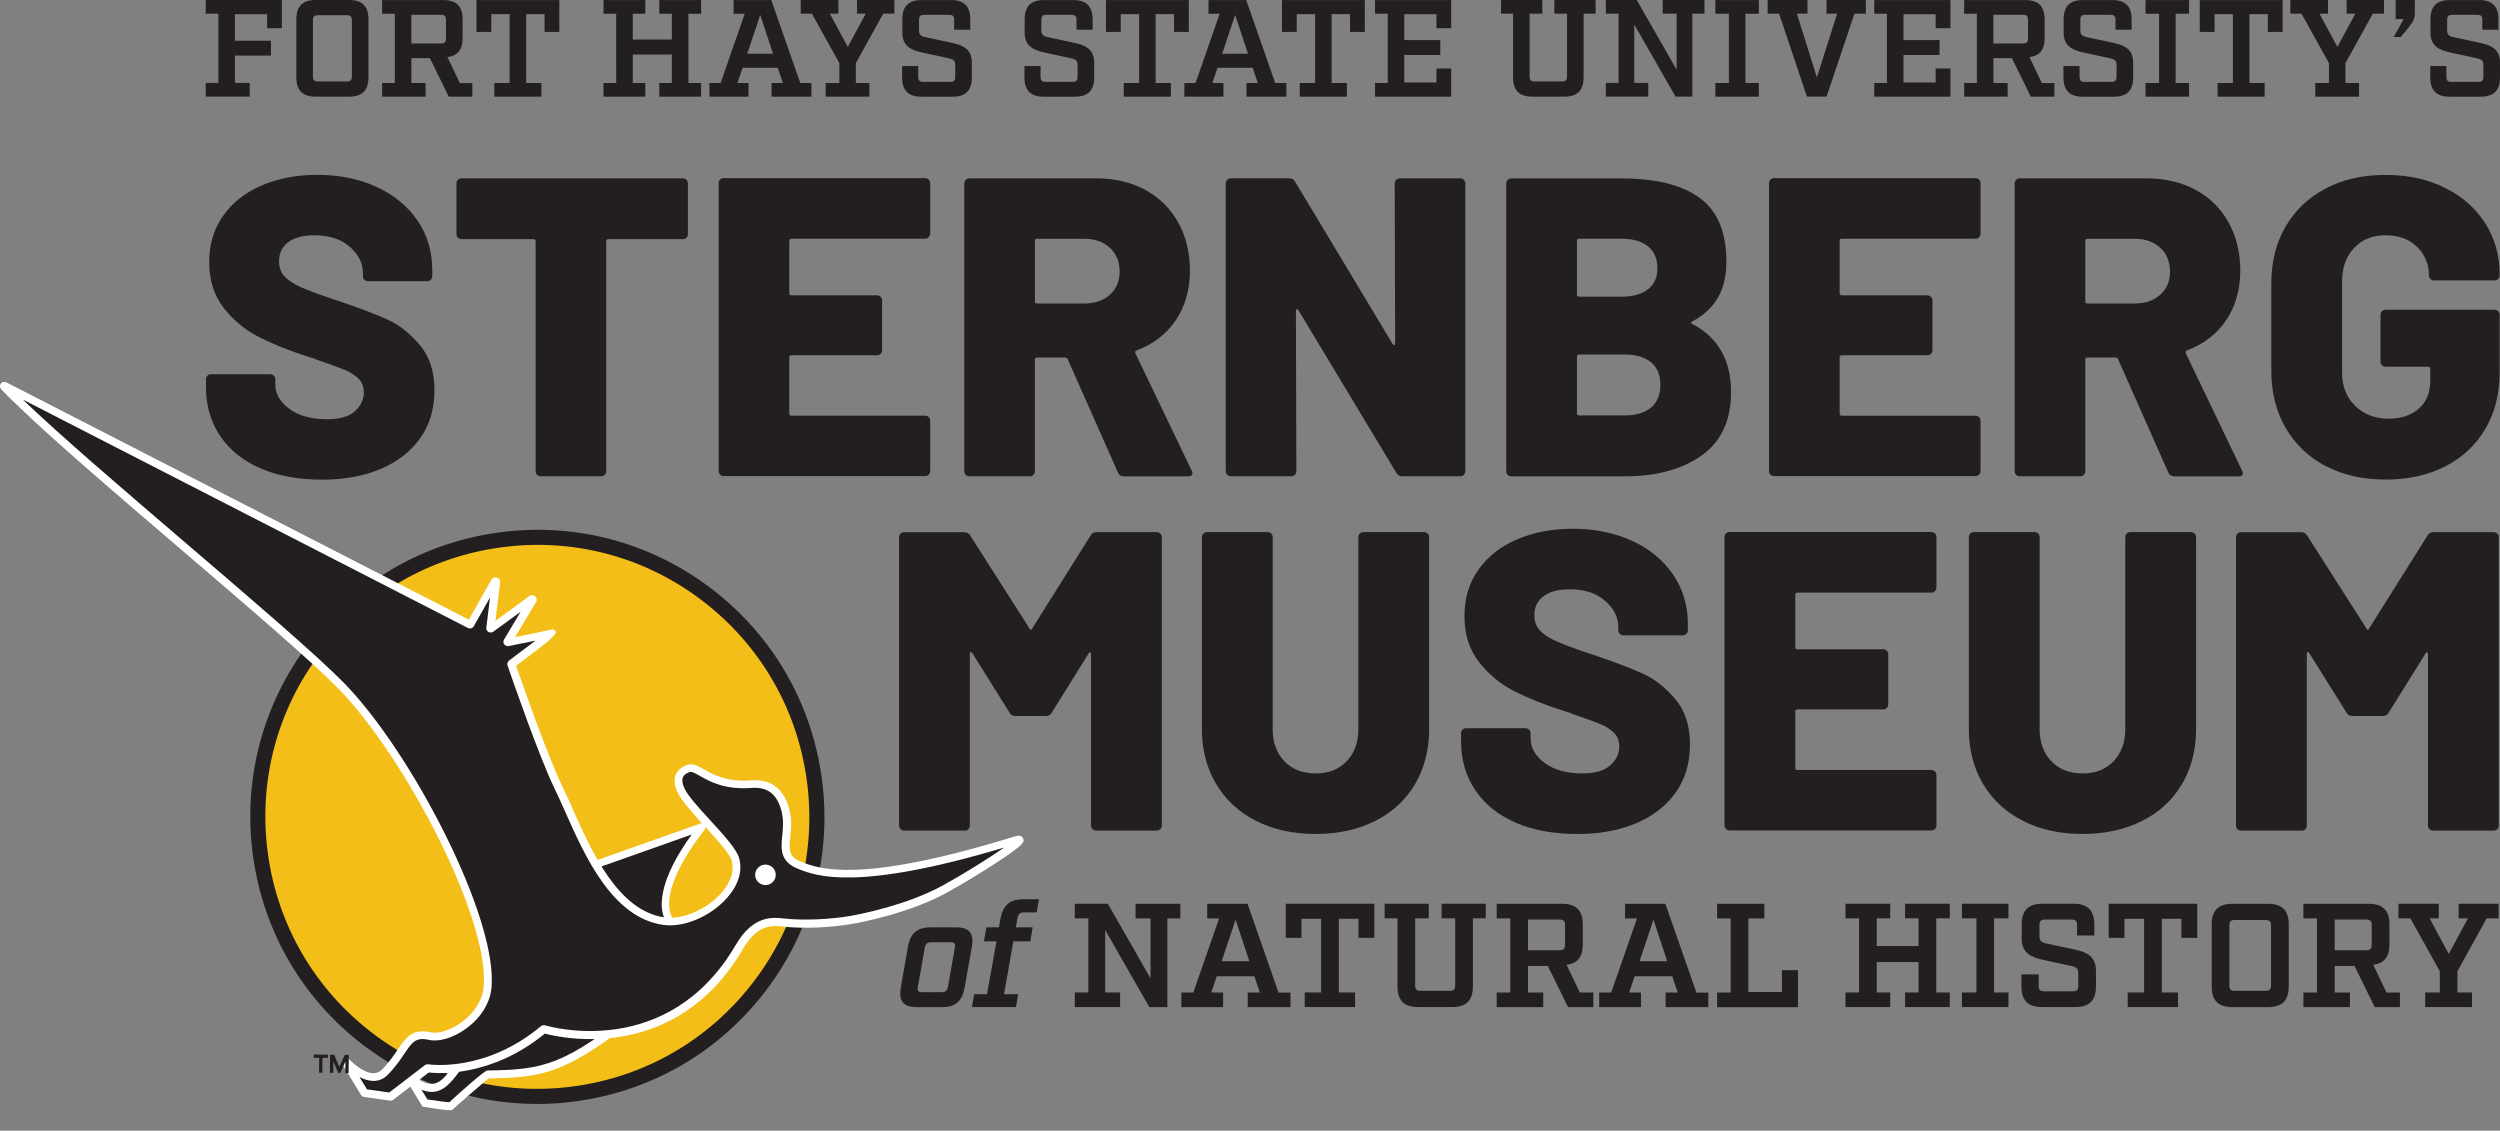
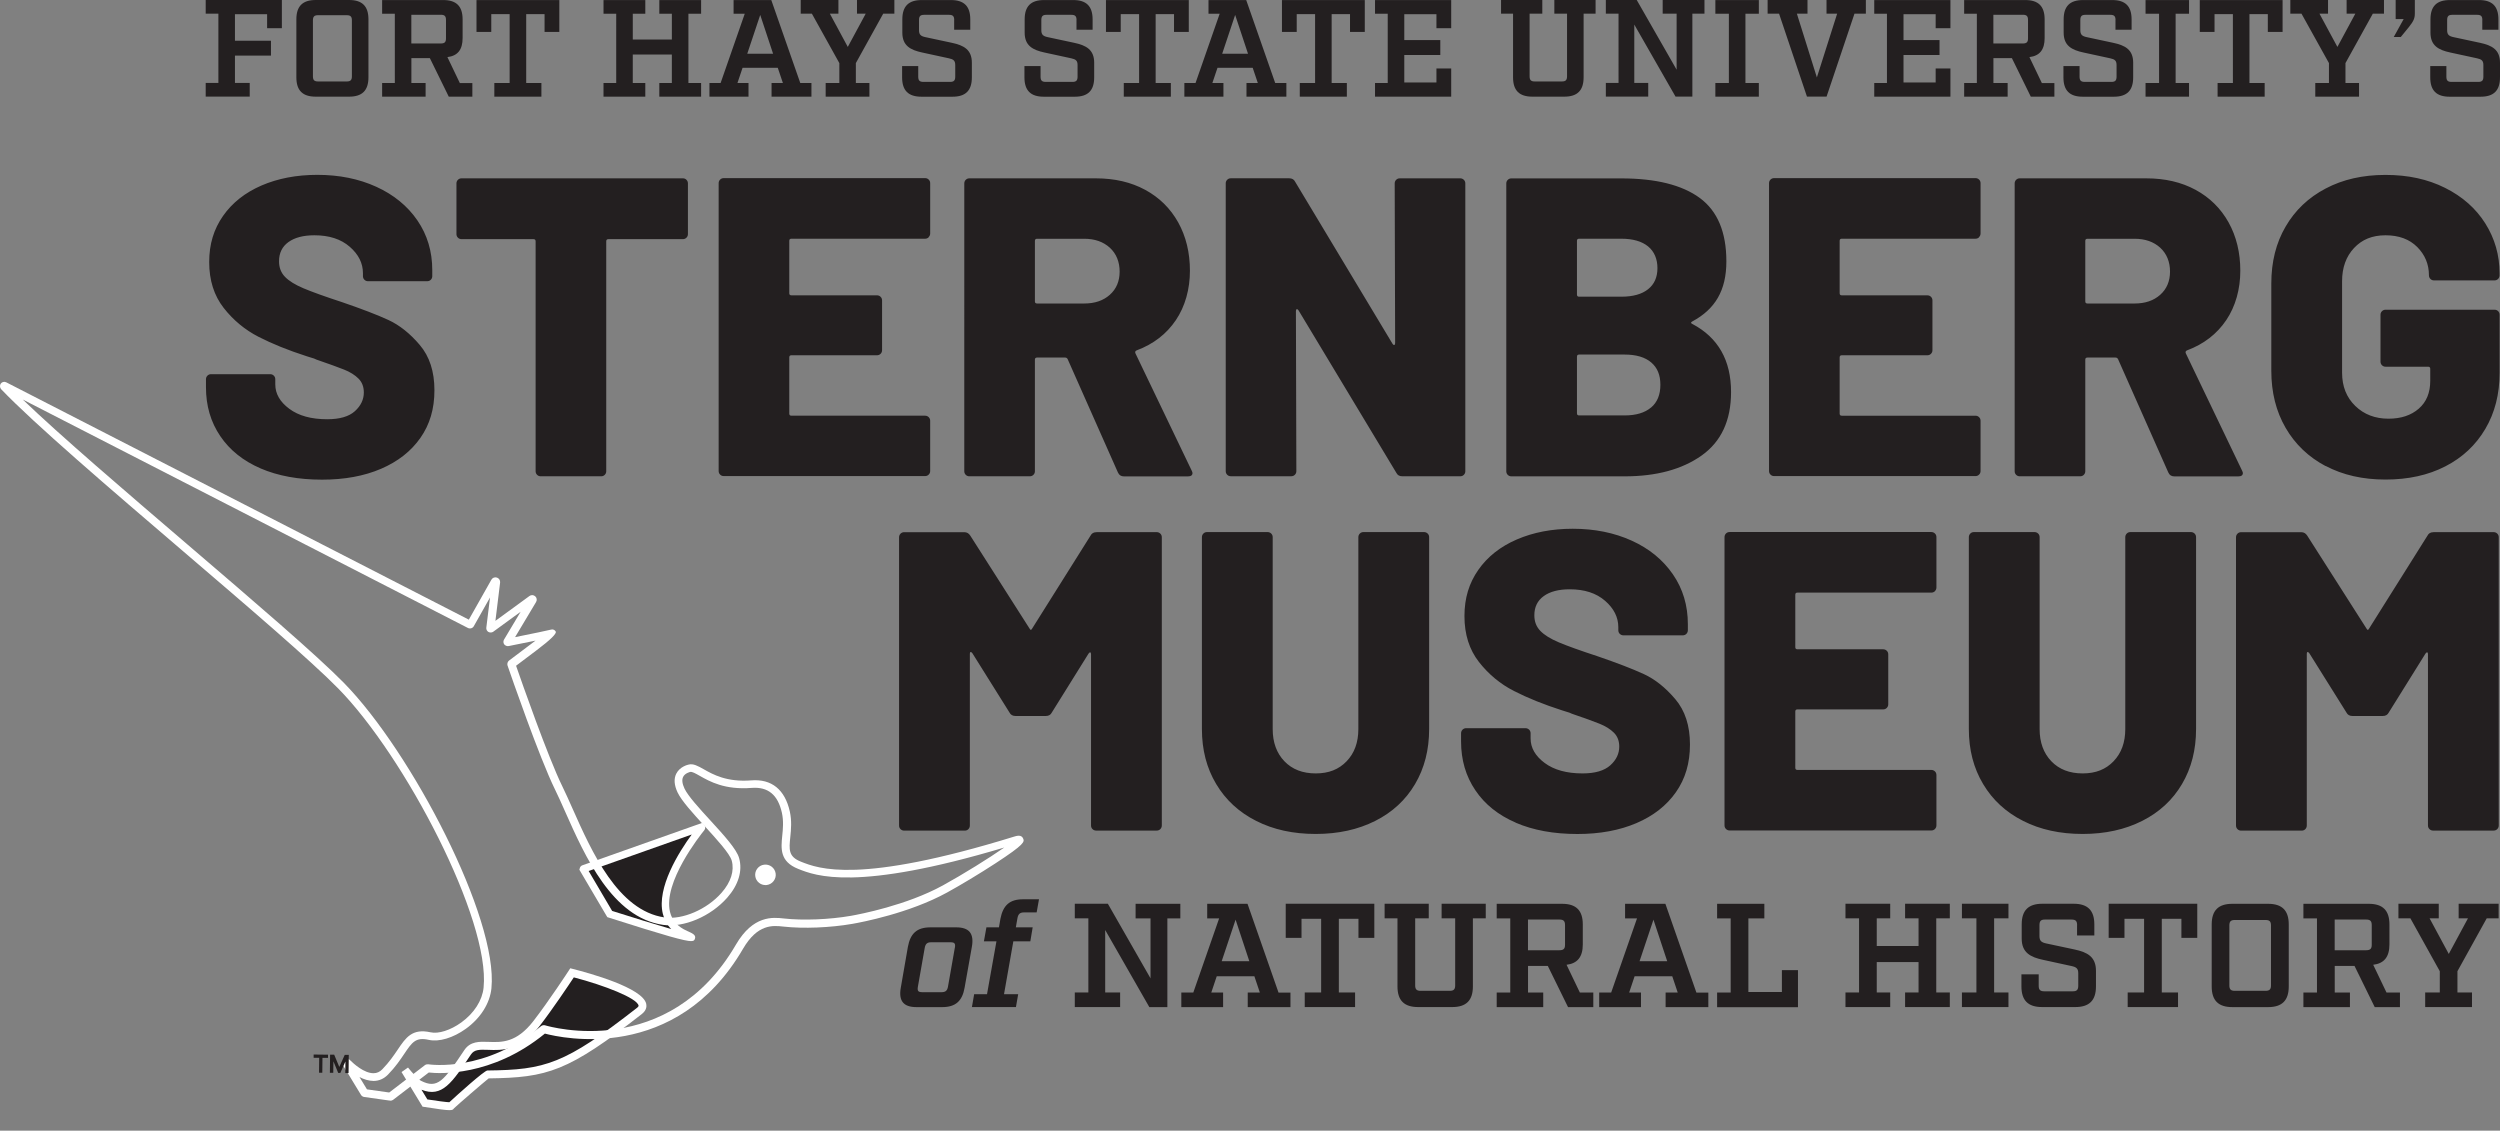
<svg xmlns="http://www.w3.org/2000/svg" viewBox="9.36 15.95 458.81 207.5">
  <rect x="9.36" y="15.95" width="458.81" height="207.5" fill="#808080" stroke="none" />
-   <circle cx="107.98" cy="165.87" r="51.13" fill="#f4be18" transform="rotate(-82.23 107.987 165.87)" />
-   <path fill="#231f20" d="M107.87 218.55c-11.45 0-22.53-3.72-31.8-10.77-11.19-8.52-18.4-20.89-20.29-34.84s1.77-27.78 10.29-38.98c8.52-11.19 20.89-18.4 34.84-20.29 13.94-1.89 27.78 1.77 38.98 10.29 11.19 8.52 18.4 20.89 20.29 34.84s-1.77 27.78-10.29 38.98c-8.52 11.19-20.89 18.4-34.84 20.29-2.4.33-4.8.49-7.18.49Zm-6.59-102.14c-13.21 1.79-24.93 8.62-33.01 19.22s-11.54 23.72-9.75 36.93c1.79 13.21 8.62 24.93 19.22 33.01 10.61 8.08 23.72 11.54 36.93 9.75 13.21-1.79 24.93-8.62 33.01-19.22s11.54-23.72 9.75-36.93c-1.79-13.21-8.62-24.93-19.22-33.01-10.61-8.08-23.73-11.54-36.93-9.75" />
  <path fill="#231f20" fill-rule="evenodd" d="M126.72 201.47c-13.71 10.69-17.3 11.53-27.9 11.66-.12 0-6.63 5.62-6.73 5.81s-4.73-.55-4.73-.55l-3.69-6.07s1.74 2.18 2.62 2.63c3.72 1.88 5.21-.35 8.87-5.86 2.18-3.28 7.06 1.91 12.65-5.29 2.82-3.64 6.54-9.31 6.54-9.31s16.1 4.08 12.36 6.99Z" />
  <path fill="#fff" d="M91.85 219.69c-.68 0-1.98-.17-4.61-.59l-.33-.05-3.86-6.35 1.19-.83c.68.85 1.87 2.17 2.38 2.43 3.02 1.53 4.14.1 7.94-5.61 1.1-1.66 2.8-1.59 4.45-1.53 2.4.09 5.12.2 8.23-3.81 2.77-3.57 6.47-9.21 6.5-9.27l.28-.43.5.13c3 .76 12.82 3.46 13.44 6.41.1.48.04 1.19-.81 1.86-13.56 10.57-17.26 11.67-28.11 11.81-.97.77-5.79 4.93-6.38 5.51-.12.2-.25.32-.82.32Zm-4.05-1.97c1.64.26 3.46.5 4.02.52 1.41-1.3 6.42-5.83 6.99-5.83 10.62-.12 14.16-1.13 27.46-11.5.31-.25.29-.37.28-.42-.29-1.37-6.29-3.71-11.88-5.17-.93 1.4-3.93 5.89-6.28 8.93-3.57 4.6-6.96 4.47-9.44 4.37-1.66-.06-2.56-.06-3.18.88-3.45 5.18-5.28 7.94-9.06 6.44l1.09 1.79Z" />
  <path fill="#231f20" fill-rule="evenodd" d="m116.48 175.39 21.53-7.62c.07-.03.14.05.09.11-1.47 1.82-12.13 15.46-2.89 19.55 5.65 2.5-13.28-3.53-13.93-3.73-.02 0-.02-.01-.03-.03l-4.81-8.17s0-.09.04-.11Z" />
  <path fill="#fff" d="M136.22 188.67c-1.14 0-4.49-.92-15.15-4.32l-.25-.08-.16-.26-4.97-8.44.1-.37c.08-.21.24-.38.46-.45l22.01-7.79.39.45c.19.28.18.64-.03.9-.78.96-7.6 9.57-6.3 14.99.38 1.59 1.42 2.74 3.16 3.51.97.43 1.68.74 1.41 1.44-.09.23-.16.41-.67.41Zm-14.51-5.54c3.85 1.23 7.97 2.49 10.83 3.32-.76-.78-1.28-1.73-1.54-2.82-1.15-4.8 2.98-11.34 5.31-14.53l-18.92 6.7 4.32 7.34Z" />
-   <path fill="#231f20" fill-rule="evenodd" d="m10.16 86.73 85.44 43.84s.08 0 .1-.03l4.44-7.88c.07-.13.27-.06.25.08l-1.05 8.51c0 .07.07.11.12.07l7.46-5.44c.1-.07.22.04.16.15l-4.6 7.7c-.03.06.01.13.08.11 1.1-.22 7.42-1.48 8.11-1.69.1-.03-6.85 5.19-7.45 5.64-.03.02-.04.05-.02.08.35 1.01 5.79 16.79 8.67 22.64 3.73 7.6 8.69 22.94 19.31 24.48 5.97.86 14.78-5.46 13.15-11.33-.77-2.77-8.51-9.54-9.98-12.64-1.63-3.45 1.49-4.08 1.49-4.08 1.74-.5 4.07 3.48 11.43 2.9 2.52-.2 5.31.64 6.31 5.15 1 4.51-1.93 7.98 2.48 9.73 3.27 1.3 10.66 4.36 39.64-4.6 3.66-1.13-7.14 5.78-12.92 8.95-6.24 3.42-14.1 5.13-17.14 5.66-4.23.74-9.07.87-12.46.49-1.91-.21-5.16-.63-8.11 4.44-12.69 21.79-34.89 15.43-35.87 15.14-.02 0-.05 0-.06.02-10.41 8.69-20.72 7.25-21.29 7.17-.02 0-.03 0-.05.02l-6.76 5.18s-.04.02-.06.01l-4.68-.66s-.04-.02-.05-.04l-3.3-5.44c-.05-.08.05-.16.12-.09 1.24 1.23 4.63 4.13 7 1.69 3.96-4.07 3.85-7.55 8.15-6.58 3.44.77 10.06-3.27 10.62-8.84 1.29-12.8-14.66-43.01-26.85-55.44-10.65-10.86-50.54-43.06-61.91-54.97-.06-.06.02-.15.1-.11Z" />
  <path fill="#fff" d="M80.95 217.93h-.1l-4.67-.66c-.22-.03-.46-.19-.57-.38l-3.3-5.43c-.21-.35-.13-.8.19-1.04.29-.23.79-.2 1.06.06.74.73 2.63 2.43 4.33 2.43h.02c.62 0 1.15-.24 1.62-.73 1.26-1.3 2.09-2.52 2.82-3.6 1.48-2.2 2.65-3.93 6.02-3.18 1.45.33 3.67-.38 5.63-1.79 2.37-1.71 3.87-4.05 4.11-6.41 1.25-12.46-14.45-42.42-26.64-54.86-5.01-5.11-16.45-14.91-28.56-25.27-13.44-11.5-27.33-23.4-33.35-29.7-.24-.26-.27-.74-.06-1.02.24-.32.66-.42 1.02-.23l84.88 43.55 4.14-7.33c.2-.36.62-.52 1.02-.39.39.13.63.51.58.92l-.86 7.02 6.25-4.56c.33-.24.76-.21 1.06.06.3.27.36.7.15 1.05l-3.85 6.44c3.18-.64 6.18-1.26 6.6-1.38.34-.11.7.05.86.36q.29.56-3.54 3.45c-1.47 1.11-3.02 2.27-3.74 2.82.95 2.75 5.85 16.76 8.48 22.11.6 1.21 1.22 2.63 1.89 4.12 3.51 7.9 8.33 18.72 16.87 19.96 3.29.47 7.78-1.46 10.46-4.51 1.73-1.96 2.39-4.06 1.88-5.91-.36-1.31-2.82-3.99-4.99-6.36-2.17-2.37-4.21-4.61-4.95-6.16-.63-1.34-.71-2.5-.24-3.44.67-1.33 2.18-1.65 2.24-1.66.86-.25 1.72.24 2.81.85 1.68.95 4.21 2.39 8.71 2.04 3.73-.3 6.18 1.68 7.08 5.71.38 1.74.23 3.29.09 4.66-.24 2.34-.37 3.63 1.95 4.55 3.22 1.28 10.6 4.21 39.16-4.61.39-.12 1.3-.4 1.61.34.26.6.42 1-5.11 4.6-2.85 1.86-6.33 3.95-8.86 5.34-6.89 3.78-15.67 5.45-17.36 5.74-4.05.71-9.02.91-12.67.5-1.91-.21-4.72-.52-7.4 4.08-12.26 21.06-33.3 16.38-36.36 15.56-9.76 7.99-19.49 7.35-21.31 7.14l-6.55 5.02c-.13.1-.33.16-.51.16Zm-4.26-2.06 4.1.58 6.55-5.02c.15-.12.4-.18.59-.16.43.07 10.54 1.5 20.72-7 .19-.16.51-.22.74-.15.91.27 22.63 6.49 35.03-14.81 3.16-5.42 6.8-5.02 8.76-4.8 3.57.4 8.39.2 12.32-.48 1.65-.29 10.22-1.92 16.91-5.59 3.71-2.04 8.53-5.04 11.26-6.95-27.21 8.14-34.62 5.2-37.83 3.92-3.4-1.35-3.15-3.75-2.92-6.07.13-1.26.27-2.7-.06-4.21-.73-3.32-2.55-4.81-5.55-4.58-4.94.39-7.71-1.18-9.54-2.22-.76-.43-1.41-.8-1.75-.71-.06.02-.95.22-1.29.91-.26.53-.17 1.25.26 2.16.64 1.35 2.71 3.62 4.71 5.8 2.5 2.73 4.86 5.31 5.31 6.96.65 2.34-.13 4.91-2.19 7.25-3.03 3.44-7.97 5.54-11.76 4.99-9.34-1.35-14.34-12.59-17.99-20.8-.66-1.48-1.28-2.89-1.87-4.08-2.85-5.8-8.11-21.01-8.7-22.73-.1-.3.02-.71.28-.9 1.97-1.48 3.62-2.72 4.86-3.66-1.86.38-3.99.81-4.94 1-.28.06-.64-.09-.81-.32-.18-.26-.19-.6-.03-.87l3.05-5.11-5.03 3.67c-.23.17-.63.19-.88.04-.27-.16-.43-.47-.39-.79l.68-5.54-2.98 5.28c-.22.38-.68.51-1.07.32L13.53 89.27c6.89 6.63 18.77 16.79 30.31 26.67 12.14 10.39 23.6 20.2 28.66 25.36 12.39 12.64 28.33 43.23 27.05 56.02-.28 2.77-1.99 5.49-4.7 7.44-2.32 1.67-4.93 2.45-6.8 2.03-2.4-.54-3.06.43-4.5 2.57-.72 1.07-1.62 2.41-2.98 3.8-.75.77-1.64 1.16-2.65 1.17-.91-.02-1.78-.29-2.59-.72l1.37 2.25Zm119.59-45.14Zm-92.54-32.42Zm.14-.68Zm-7.95-7.71Zm10.54-4.27Z" />
  <path fill="#fff" d="M149.83 178.38c-.41 0-.81-.13-1.14-.39-.4-.3-.66-.75-.72-1.24-.07-.5.06-.99.37-1.39.3-.4.75-.66 1.25-.72 1.02-.14 1.98.58 2.12 1.61.07.5-.06.99-.37 1.39-.3.4-.75.66-1.25.73-.09.01-.17.02-.26.02Z" />
  <path fill="#231f20" d="M61.09 21.12h-2.71v-2.56h-5.9v4.86h6.61v2.74h-6.61v5.01h2.71v2.51h-8.08v-2.51h2.33V18.46h-2.33v-2.51h13.98v5.17ZM67.3 33.69c-2.41 0-3.55-1.14-3.55-3.55V19.5c0-2.41 1.14-3.55 3.55-3.55h6.13c2.41 0 3.55 1.14 3.55 3.55v10.64c0 2.41-1.14 3.55-3.55 3.55H67.3Zm-.51-3.73c0 .68.25.94.94.94H73c.68 0 .94-.25.94-.94V19.68c0-.68-.25-.94-.94-.94h-5.27c-.68 0-.94.25-.94.94v10.28ZM96.05 33.69h-4.33l-3.47-7.07h-3.39v4.56h2.61v2.51h-7.98v-2.51h2.33V18.47h-2.33v-2.51h11.22c2.41 0 3.55 1.14 3.55 3.55v3.42c0 2.15-.91 3.27-2.79 3.5l2.28 4.76h2.3v2.51Zm-5.8-9.76c.71 0 .96-.25.96-.94v-3.37c0-.71-.25-.96-.96-.96h-5.4v5.27h5.4ZM112.01 21.81h-2.71v-3.27h-3.37v12.64h2.79v2.51h-8.64v-2.51h2.81V18.54h-3.37v3.27h-2.71v-5.85h15.2v5.85ZM135.7 31.18h2.33v2.51h-7.67v-2.51h2.3v-5.22h-7.17v5.22h2.3v2.51h-7.67v-2.51h2.33V18.47h-2.33v-2.51h7.67v2.51h-2.3v4.74h7.17v-4.74h-2.3v-2.51h7.67v2.51h-2.33v12.71ZM158.28 33.69h-7.32v-2.51h2.08l-.94-2.79h-6.46l-.94 2.79h2.03v2.51h-7.17v-2.51h2.05l4.43-12.71h-2.05v-2.51h6.92l5.32 15.22h2.05v2.51Zm-9.4-15-2.38 7.12h4.74l-2.36-7.12ZM166.44 31.18h2.48v2.51h-8.03v-2.51h2.51v-3.65l-5.04-9.07h-2.05v-2.51h6.92v2.51h-1.57l3.29 6.1 3.29-6.1h-1.6v-2.51h6.86v2.51h-2.05l-5.02 9.07v3.65ZM184.48 19.63c0-.71-.25-.96-.96-.96h-4.56c-.68 0-.94.25-.94.96v1.87c0 .81.33 1.09 1.19 1.27l4.86 1.04c2.15.46 3.65 1.24 3.65 3.65v2.69c0 2.41-1.14 3.55-3.55 3.55h-5.7c-2.41 0-3.55-1.14-3.55-3.55v-2.08h2.96v1.95c0 .71.25.96.96.96h4.89c.68 0 .94-.25.94-.96v-2.13c0-.81-.33-1.06-1.17-1.24l-4.89-1.06c-2.15-.46-3.65-1.24-3.65-3.65v-2.43c0-2.41 1.14-3.55 3.55-3.55h5.37c2.41 0 3.55 1.14 3.55 3.55v1.9h-2.96v-1.77ZM206.93 19.63c0-.71-.25-.96-.96-.96h-4.56c-.68 0-.94.25-.94.96v1.87c0 .81.33 1.09 1.19 1.27l4.86 1.04c2.15.46 3.65 1.24 3.65 3.65v2.69c0 2.41-1.14 3.55-3.55 3.55h-5.7c-2.41 0-3.55-1.14-3.55-3.55v-2.08h2.96v1.95c0 .71.25.96.96.96h4.89c.68 0 .94-.25.94-.96v-2.13c0-.81-.33-1.06-1.17-1.24l-4.89-1.06c-2.15-.46-3.65-1.24-3.65-3.65v-2.43c0-2.41 1.14-3.55 3.55-3.55h5.37c2.41 0 3.55 1.14 3.55 3.55v1.9h-2.96v-1.77ZM227.53 21.81h-2.71v-3.27h-3.37v12.64h2.79v2.51h-8.64v-2.51h2.81V18.54h-3.37v3.27h-2.71v-5.85h15.2v5.85ZM245.44 33.69h-7.32v-2.51h2.08l-.94-2.79h-6.46l-.94 2.79h2.03v2.51h-7.17v-2.51h2.05l4.43-12.71h-2.05v-2.51h6.92l5.32 15.22h2.05v2.51Zm-9.4-15-2.38 7.12h4.74l-2.36-7.12ZM259.83 21.81h-2.71v-3.27h-3.37v12.64h2.79v2.51h-8.64v-2.51h2.81V18.54h-3.37v3.27h-2.71v-5.85h15.2v5.85ZM275.69 21.12h-2.71v-2.56h-5.9v4.74h6.61v2.74h-6.61v5.04h5.9v-2.56h2.71v5.17h-13.98v-2.51h2.33V18.47h-2.33v-2.51h13.98v5.17ZM299.99 18.46v11.68c0 2.41-1.14 3.55-3.55 3.55h-5.85c-2.41 0-3.55-1.14-3.55-3.55V18.46h-2.2v-2.51h7.57v2.51h-2.33v11.5c0 .68.25.94.94.94h4.99c.68 0 .94-.25.94-.94v-11.5h-2.33v-2.51h7.57v2.51h-2.2ZM319.95 18.46v15.22h-3.09l-7.57-13.22v10.71h2.56v2.51h-7.78v-2.51h2.33V18.46h-2.33v-2.51h5.67l7.32 12.79V18.46h-2.56v-2.51h7.67v2.51h-2.23ZM329.69 31.18h2.46v2.51h-7.98v-2.51h2.48V18.47h-2.48v-2.51h7.98v2.51h-2.46v12.71ZM349.7 18.46l-5.12 15.22h-3.6l-5.12-15.22h-2.1v-2.51h7.32v2.51h-1.95l3.67 11.7 3.72-11.7h-1.95v-2.51h7.22v2.51h-2.1ZM367.31 21.12h-2.71v-2.56h-5.9v4.74h6.61v2.74h-6.61v5.04h5.9v-2.56h2.71v5.17h-13.98v-2.51h2.33V18.47h-2.33v-2.51h13.98v5.17ZM386.39 33.69h-4.33l-3.47-7.07h-3.39v4.56h2.61v2.51h-7.98v-2.51h2.33V18.47h-2.33v-2.51h11.22c2.41 0 3.55 1.14 3.55 3.55v3.42c0 2.15-.91 3.27-2.79 3.5l2.28 4.76h2.3v2.51Zm-5.8-9.76c.71 0 .96-.25.96-.94v-3.37c0-.71-.25-.96-.96-.96h-5.4v5.27h5.4ZM397.61 19.63c0-.71-.25-.96-.96-.96h-4.56c-.68 0-.94.25-.94.96v1.87c0 .81.33 1.09 1.19 1.27l4.86 1.04c2.15.46 3.65 1.24 3.65 3.65v2.69c0 2.41-1.14 3.55-3.55 3.55h-5.7c-2.41 0-3.55-1.14-3.55-3.55v-2.08h2.96v1.95c0 .71.25.96.96.96h4.89c.68 0 .94-.25.94-.96v-2.13c0-.81-.33-1.06-1.17-1.24l-4.89-1.06c-2.15-.46-3.65-1.24-3.65-3.65v-2.43c0-2.41 1.14-3.55 3.55-3.55h5.37c2.41 0 3.55 1.14 3.55 3.55v1.9h-2.96v-1.77ZM408.64 31.18h2.46v2.51h-7.98v-2.51h2.48V18.47h-2.48v-2.51h7.98v2.51h-2.46v12.71ZM428.27 21.81h-2.71v-3.27h-3.37v12.64h2.79v2.51h-8.64v-2.51h2.81V18.54h-3.37v3.27h-2.71v-5.85h15.2v5.85ZM439.82 31.18h2.48v2.51h-8.03v-2.51h2.51v-3.65l-5.04-9.07h-2.05v-2.51h6.92v2.51h-1.57l3.29 6.1 3.29-6.1h-1.6v-2.51h6.86v2.51h-2.05l-5.02 9.07v3.65ZM452.54 18.41c0 .94-.25 1.44-1.11 2.53l-1.47 1.8h-1.29l1.82-3.29h-1.47v-3.5h3.52v2.46ZM464.93 19.63c0-.71-.25-.96-.96-.96h-4.56c-.68 0-.94.25-.94.96v1.87c0 .81.33 1.09 1.19 1.27l4.86 1.04c2.15.46 3.65 1.24 3.65 3.65v2.69c0 2.41-1.14 3.55-3.55 3.55h-5.7c-2.41 0-3.55-1.14-3.55-3.55v-2.08h2.96v1.95c0 .71.25.96.96.96h4.89c.68 0 .94-.25.94-.96v-2.13c0-.81-.33-1.06-1.17-1.24l-4.89-1.06c-2.15-.46-3.65-1.24-3.65-3.65v-2.43c0-2.41 1.14-3.55 3.55-3.55h5.37c2.41 0 3.55 1.14 3.55 3.55v1.9h-2.96v-1.77ZM57.2 101.92c-3.2-1.38-5.68-3.36-7.42-5.94-1.75-2.58-2.62-5.56-2.62-8.95v-1.48c0-.26.09-.48.27-.66s.4-.27.66-.27h10.86c.26 0 .48.09.66.27.18.18.27.4.27.66v.94c0 1.72.86 3.22 2.58 4.49 1.72 1.28 4.04 1.91 6.95 1.91 2.29 0 3.98-.49 5.08-1.48 1.09-.99 1.64-2.14 1.64-3.44 0-1.04-.33-1.89-.98-2.54-.65-.65-1.52-1.2-2.62-1.64-1.09-.44-2.79-1.05-5.08-1.84-.31-.16-.62-.27-.94-.35-.31-.08-.6-.17-.86-.27-3.39-1.09-6.33-2.28-8.83-3.56-2.5-1.28-4.64-3.05-6.41-5.31-1.77-2.27-2.66-5.07-2.66-8.4s.85-6.06 2.54-8.48c1.69-2.42 4.05-4.28 7.07-5.59 3.02-1.3 6.43-1.95 10.24-1.95 4.01 0 7.62.73 10.82 2.19s5.72 3.52 7.54 6.17c1.82 2.66 2.73 5.7 2.73 9.14v1.09c0 .26-.09.48-.27.66s-.4.27-.66.27H76.9c-.26 0-.48-.09-.66-.27-.18-.18-.27-.4-.27-.66v-.55c0-1.82-.81-3.44-2.42-4.84-1.62-1.41-3.78-2.11-6.49-2.11-2.03 0-3.62.42-4.77 1.25-1.15.83-1.72 2.01-1.72 3.52 0 1.15.36 2.1 1.09 2.85.73.76 1.86 1.46 3.4 2.11 1.54.65 3.89 1.5 7.07 2.54 3.65 1.25 6.49 2.34 8.52 3.28 2.03.94 3.95 2.46 5.74 4.57 1.8 2.11 2.7 4.88 2.7 8.32s-.86 6.3-2.58 8.75c-1.72 2.45-4.13 4.34-7.23 5.67-3.1 1.33-6.71 1.99-10.82 1.99-4.32 0-8.09-.69-11.29-2.07ZM135.34 48.95c.18.18.27.4.27.66v9.3c0 .26-.09.48-.27.66s-.4.27-.66.27h-13.67c-.26 0-.39.13-.39.39v42.2c0 .26-.09.48-.27.66-.18.18-.4.27-.66.27h-11.1c-.26 0-.48-.09-.66-.27-.18-.18-.27-.4-.27-.66v-42.2c0-.26-.13-.39-.39-.39H94.06c-.26 0-.48-.09-.66-.27-.18-.18-.27-.4-.27-.66v-9.3c0-.26.09-.48.27-.66.18-.18.4-.27.66-.27h40.63c.26 0 .48.09.66.27ZM179.8 59.49c-.18.18-.4.27-.66.27H154.6c-.26 0-.39.13-.39.39v9.61c0 .26.13.39.39.39h15.71c.26 0 .48.09.66.27.18.18.27.4.27.66v9.14c0 .26-.09.48-.27.66-.18.18-.4.27-.66.27H154.6c-.26 0-.39.13-.39.39v10.31c0 .26.13.39.39.39h24.54c.26 0 .48.09.66.27.18.18.27.4.27.66v9.22c0 .26-.09.48-.27.66-.18.18-.4.27-.66.27h-36.96c-.26 0-.48-.09-.66-.27-.18-.18-.27-.4-.27-.66V49.57c0-.26.09-.48.27-.66.18-.18.4-.27.66-.27h36.96c.26 0 .48.09.66.27.18.18.27.4.27.66v9.22c0 .26-.09.48-.27.66ZM214.53 102.67l-9.22-20.79c-.1-.21-.26-.31-.47-.31h-5.16c-.26 0-.39.13-.39.39v20.47c0 .26-.09.48-.27.66s-.4.27-.66.27h-11.1c-.26 0-.48-.09-.66-.27-.18-.18-.27-.4-.27-.66V49.61c0-.26.09-.48.27-.66.18-.18.4-.27.66-.27h23.21c3.44 0 6.46.7 9.06 2.11 2.6 1.41 4.62 3.4 6.06 5.98 1.43 2.58 2.15 5.54 2.15 8.87s-.86 6.51-2.58 9.06c-1.72 2.55-4.12 4.4-7.19 5.55-.26.1-.34.29-.23.55l10.31 21.49c.1.21.16.36.16.47 0 .42-.29.62-.86.62h-11.72c-.52 0-.89-.23-1.09-.7Zm-15.24-42.51v11.1c0 .26.13.39.39.39h8.67c1.93 0 3.49-.53 4.69-1.6 1.2-1.07 1.8-2.49 1.8-4.26s-.6-3.28-1.8-4.38c-1.2-1.09-2.76-1.64-4.69-1.64h-8.67c-.26 0-.39.13-.39.39ZM265.59 48.95c.18-.18.4-.27.66-.27h11.1c.26 0 .48.09.66.27.18.18.27.4.27.66v52.82c0 .26-.09.48-.27.66-.18.18-.4.27-.66.27h-10.63c-.52 0-.89-.21-1.09-.62l-17.97-29.85c-.1-.16-.21-.22-.31-.2-.1.03-.16.14-.16.35l.08 29.38c0 .26-.09.48-.27.66s-.4.27-.66.27h-11.1c-.26 0-.48-.09-.66-.27-.18-.18-.27-.4-.27-.66V49.6c0-.26.09-.48.27-.66.18-.18.4-.27.66-.27h10.71c.52 0 .89.21 1.09.62l17.89 29.77c.1.16.21.22.31.2.1-.03.16-.14.16-.35l-.08-29.3c0-.26.09-.48.27-.66ZM319.94 75.4c4.74 2.5 7.11 6.67 7.11 12.5 0 5.21-1.8 9.09-5.39 11.64-3.59 2.55-8.31 3.83-14.14 3.83h-20.79c-.26 0-.48-.09-.66-.27-.18-.18-.27-.4-.27-.66V49.62c0-.26.09-.48.27-.66.18-.18.4-.27.66-.27h20.16c6.35 0 11.16 1.2 14.42 3.59 3.26 2.4 4.88 6.28 4.88 11.64s-2.08 8.78-6.25 11.02c-.31.16-.31.31 0 .47Zm-21.17-15.24v9.85c0 .26.13.39.39.39h7.74c2.14 0 3.78-.46 4.92-1.37 1.15-.91 1.72-2.2 1.72-3.87s-.57-3.05-1.72-3.99c-1.15-.94-2.79-1.41-4.92-1.41h-7.74c-.26 0-.39.13-.39.39Zm13.59 30.59c1.15-.96 1.72-2.36 1.72-4.18s-.56-3.14-1.68-4.1c-1.12-.96-2.75-1.45-4.88-1.45h-8.36c-.26 0-.39.13-.39.39V91.8c0 .26.13.39.39.39h8.36c2.08 0 3.7-.48 4.84-1.45ZM372.57 59.49c-.18.18-.4.27-.66.27h-24.54c-.26 0-.39.13-.39.39v9.61c0 .26.13.39.39.39h15.71c.26 0 .48.09.66.27.18.18.27.4.27.66v9.14c0 .26-.09.48-.27.66-.18.18-.4.27-.66.27h-15.71c-.26 0-.39.13-.39.39v10.31c0 .26.13.39.39.39h24.54c.26 0 .48.09.66.27.18.18.27.4.27.66v9.22c0 .26-.09.48-.27.66-.18.18-.4.27-.66.27h-36.96c-.26 0-.48-.09-.66-.27-.18-.18-.27-.4-.27-.66V49.57c0-.26.09-.48.27-.66.18-.18.4-.27.66-.27h36.96c.26 0 .48.09.66.27.18.18.27.4.27.66v9.22c0 .26-.09.48-.27.66ZM407.3 102.67l-9.22-20.79c-.1-.21-.26-.31-.47-.31h-5.16c-.26 0-.39.13-.39.39v20.47c0 .26-.09.48-.27.66s-.4.27-.66.27h-11.1c-.26 0-.48-.09-.66-.27-.18-.18-.27-.4-.27-.66V49.61c0-.26.09-.48.27-.66.18-.18.4-.27.66-.27h23.21c3.44 0 6.46.7 9.06 2.11 2.6 1.41 4.62 3.4 6.06 5.98 1.43 2.58 2.15 5.54 2.15 8.87s-.86 6.51-2.58 9.06c-1.72 2.55-4.12 4.4-7.19 5.55-.26.1-.34.29-.23.55l10.31 21.49c.1.21.16.36.16.47 0 .42-.29.62-.86.62H408.4c-.52 0-.89-.23-1.09-.7Zm-15.24-42.51v11.1c0 .26.13.39.39.39h8.67c1.93 0 3.49-.53 4.69-1.6 1.2-1.07 1.8-2.49 1.8-4.26s-.6-3.28-1.8-4.38c-1.2-1.09-2.76-1.64-4.69-1.64h-8.67c-.26 0-.39.13-.39.39ZM436.17 101.49c-3.15-1.67-5.6-4.01-7.35-7.03-1.75-3.02-2.62-6.51-2.62-10.47V67.97c0-3.96.87-7.44 2.62-10.43 1.74-3 4.19-5.33 7.35-6.99 3.15-1.67 6.81-2.5 10.98-2.5s7.76.79 10.94 2.38c3.18 1.59 5.64 3.76 7.38 6.52 1.74 2.76 2.62 5.81 2.62 9.14v.39c0 .26-.09.48-.27.66s-.4.27-.66.27h-11.1c-.26 0-.48-.09-.66-.27-.18-.18-.27-.4-.27-.66 0-2.03-.72-3.76-2.15-5.2-1.43-1.43-3.37-2.15-5.82-2.15s-4.32.78-5.78 2.34c-1.46 1.56-2.19 3.59-2.19 6.09v16.8c0 2.5.81 4.53 2.42 6.09 1.61 1.56 3.65 2.34 6.1 2.34 2.29 0 4.14-.61 5.55-1.84 1.41-1.22 2.11-2.93 2.11-5.12v-2.19c0-.26-.13-.39-.39-.39h-7.81c-.26 0-.48-.09-.66-.27-.18-.18-.27-.4-.27-.66v-8.6c0-.26.09-.48.27-.66.18-.18.4-.27.66-.27h20c.26 0 .48.09.66.27.18.18.27.4.27.66v10.63c0 3.91-.87 7.34-2.62 10.31-1.75 2.97-4.19 5.26-7.35 6.88-3.15 1.62-6.81 2.42-10.98 2.42s-7.83-.83-10.98-2.5ZM210.61 113.61h11.03c.26 0 .48.09.67.27.18.18.27.4.27.67v52.89c0 .26-.09.48-.27.67-.18.18-.4.27-.67.27h-11.11c-.26 0-.48-.09-.67-.27-.18-.18-.27-.4-.27-.67v-31.45c0-.21-.05-.31-.16-.31s-.21.08-.31.24l-6.73 10.8c-.21.42-.57.63-1.1.63h-5.56c-.52 0-.89-.21-1.1-.63l-6.81-10.88c-.11-.16-.21-.23-.31-.23s-.16.11-.16.31v31.53c0 .26-.09.48-.27.67-.18.18-.4.27-.67.27H175.3c-.26 0-.48-.09-.67-.27-.18-.18-.27-.4-.27-.67v-52.89c0-.26.09-.48.27-.67.18-.18.4-.27.67-.27h11.03c.47 0 .83.21 1.1.63l10.88 17.06c.16.31.31.31.47 0l10.72-17.06c.21-.42.57-.63 1.1-.63ZM239.91 166.61c-3.16-1.59-5.61-3.85-7.35-6.77-1.75-2.92-2.62-6.29-2.62-10.09v-35.21c0-.26.09-.48.27-.67.18-.18.4-.27.67-.27h11.11c.26 0 .48.09.67.27.18.18.27.4.27.67v35.21c0 2.45.72 4.42 2.15 5.91 1.43 1.49 3.35 2.23 5.75 2.23s4.24-.74 5.67-2.23c1.43-1.49 2.15-3.46 2.15-5.91v-35.21c0-.26.09-.48.27-.67.18-.18.4-.27.67-.27h11.11c.26 0 .48.09.67.27.18.18.27.4.27.67v35.21c0 3.81-.86 7.17-2.58 10.09-1.72 2.92-4.16 5.18-7.32 6.77-3.16 1.59-6.79 2.39-10.92 2.39s-7.76-.79-10.91-2.39ZM287.55 166.93c-3.21-1.38-5.69-3.36-7.43-5.95-1.75-2.58-2.62-5.57-2.62-8.96v-1.49c0-.26.09-.48.27-.67.18-.18.4-.27.67-.27h10.88c.26 0 .48.09.67.27.18.18.27.4.27.67v.94c0 1.72.86 3.22 2.58 4.5 1.72 1.28 4.04 1.92 6.96 1.92 2.29 0 3.99-.5 5.09-1.49 1.1-.99 1.64-2.14 1.64-3.44 0-1.04-.33-1.89-.98-2.54-.65-.65-1.53-1.2-2.62-1.64-1.1-.44-2.79-1.06-5.09-1.84-.31-.16-.63-.27-.94-.35s-.6-.17-.86-.27c-3.39-1.09-6.34-2.28-8.84-3.56-2.5-1.28-4.64-3.05-6.42-5.32-1.77-2.27-2.66-5.07-2.66-8.41s.85-6.06 2.54-8.49c1.69-2.42 4.06-4.29 7.08-5.59 3.02-1.3 6.44-1.96 10.25-1.96 4.02 0 7.63.73 10.84 2.19s5.72 3.52 7.55 6.18c1.83 2.66 2.74 5.71 2.74 9.15v1.1c0 .26-.09.48-.27.67-.18.18-.4.27-.67.27H307.3c-.26 0-.48-.09-.67-.27-.18-.18-.27-.4-.27-.67v-.55c0-1.83-.81-3.44-2.43-4.85-1.62-1.41-3.78-2.11-6.49-2.11-2.03 0-3.63.42-4.77 1.25-1.15.83-1.72 2.01-1.72 3.52 0 1.15.36 2.1 1.1 2.86.73.76 1.86 1.46 3.4 2.11 1.54.65 3.9 1.5 7.08 2.54 3.65 1.25 6.49 2.35 8.53 3.29 2.03.94 3.95 2.46 5.75 4.58 1.8 2.11 2.7 4.89 2.7 8.33s-.86 6.31-2.58 8.76c-1.72 2.45-4.13 4.34-7.24 5.67-3.1 1.33-6.72 2-10.84 2-4.33 0-8.1-.69-11.31-2.07ZM364.47 124.44c-.18.18-.4.27-.67.27h-24.57c-.26 0-.39.13-.39.39v9.62c0 .26.13.39.39.39h15.73c.26 0 .48.09.67.27.18.18.27.4.27.67v9.15c0 .26-.09.48-.27.67-.18.18-.4.27-.67.27h-15.73c-.26 0-.39.13-.39.39v10.33c0 .26.13.39.39.39h24.57c.26 0 .48.09.67.27.18.18.27.4.27.67v9.23c0 .26-.09.48-.27.67-.18.18-.4.27-.67.27h-37.01c-.26 0-.48-.09-.67-.27-.18-.18-.27-.4-.27-.67v-52.89c0-.26.09-.48.27-.67.18-.18.4-.27.67-.27h37.01c.26 0 .48.09.67.27.18.18.27.4.27.67v9.23c0 .26-.09.48-.27.67ZM380.66 166.61c-3.16-1.59-5.61-3.85-7.35-6.77-1.75-2.92-2.62-6.29-2.62-10.09v-35.21c0-.26.09-.48.27-.67.18-.18.4-.27.67-.27h11.11c.26 0 .48.09.67.27.18.18.27.4.27.67v35.21c0 2.45.72 4.42 2.15 5.91 1.43 1.49 3.35 2.23 5.75 2.23s4.24-.74 5.67-2.23c1.43-1.49 2.15-3.46 2.15-5.91v-35.21c0-.26.09-.48.27-.67.18-.18.4-.27.67-.27h11.11c.26 0 .48.09.67.27.18.18.27.4.27.67v35.21c0 3.81-.86 7.17-2.58 10.09-1.72 2.92-4.16 5.18-7.32 6.77-3.16 1.59-6.79 2.39-10.92 2.39s-7.76-.79-10.91-2.39ZM455.97 113.61H467c.26 0 .48.09.67.27.18.18.27.4.27.67v52.89c0 .26-.09.48-.27.67-.18.18-.4.27-.67.27h-11.11c-.26 0-.48-.09-.67-.27-.18-.18-.27-.4-.27-.67v-31.45c0-.21-.05-.31-.16-.31s-.21.08-.31.24l-6.73 10.8c-.21.42-.57.63-1.1.63h-5.56c-.52 0-.89-.21-1.1-.63l-6.81-10.88c-.11-.16-.21-.23-.31-.23s-.16.11-.16.31v31.53c0 .26-.09.48-.27.67-.18.18-.4.27-.67.27h-11.11c-.26 0-.48-.09-.67-.27-.18-.18-.27-.4-.27-.67v-52.89c0-.26.09-.48.27-.67.18-.18.4-.27.67-.27h11.03c.47 0 .83.21 1.1.63l10.88 17.06c.16.31.31.31.47 0l10.72-17.06c.21-.42.57-.63 1.1-.63ZM184.85 186.14c2.38 0 3.31 1.14 2.87 3.58l-1.33 7.48c-.43 2.49-1.68 3.58-4.12 3.58h-4.72c-2.38 0-3.31-1.14-2.87-3.58l1.3-7.48c.46-2.49 1.68-3.58 4.15-3.58h4.72Zm-.25 3.77c.14-.79-.03-1.03-.81-1.03h-3.55c-.7 0-1.03.27-1.17 1.03l-1.25 7.1c-.14.79.03 1.03.81 1.03h3.52c.73 0 1.06-.27 1.19-1.03l1.25-7.1ZM197.26 183.4c-.7 0-1.03.3-1.17 1.03l-.3 1.71h3.09l-.43 2.57h-3.12l-1.71 9.7h2.6l-.41 2.36h-8.08l.41-2.36h2.36l1.73-9.7h-2.3l.46-2.57h2.3l.27-1.57c.49-2.49 1.71-3.58 4.15-3.58h2.93l-.43 2.41h-2.36ZM223.6 184.49v16.29h-3.31l-8.1-14.15v11.46h2.74v2.68h-8.32v-2.68h2.49v-13.6h-2.49v-2.68h6.07l7.83 13.69v-11h-2.74v-2.68h8.21v2.68h-2.38ZM246.18 200.78h-7.83v-2.68h2.22l-1-2.98h-6.91l-1 2.98h2.17v2.68h-7.67v-2.68h2.2l4.74-13.6h-2.19v-2.68h7.4l5.69 16.29h2.19v2.68Zm-10.06-16.05-2.55 7.62h5.07l-2.52-7.62ZM261.57 188.07h-2.9v-3.5h-3.6v13.52h2.98v2.68h-9.24v-2.68h3.01v-13.52h-3.6v3.5h-2.9v-6.26h16.26v6.26ZM279.67 184.49v12.49c0 2.57-1.22 3.79-3.79 3.79h-6.26c-2.57 0-3.79-1.22-3.79-3.79v-12.49h-2.36v-2.68h8.1v2.68h-2.49v12.3c0 .73.27 1 1 1h5.34c.73 0 1-.27 1-1v-12.3h-2.49v-2.68h8.1v2.68h-2.36ZM301.76 200.78h-4.63l-3.71-7.56h-3.63v4.88h2.79v2.68h-8.54v-2.68h2.49v-13.6h-2.49v-2.68h12.01c2.57 0 3.79 1.22 3.79 3.79v3.66c0 2.3-.98 3.5-2.98 3.74l2.44 5.09h2.47v2.68Zm-6.21-10.44c.76 0 1.03-.27 1.03-1v-3.6c0-.76-.27-1.03-1.03-1.03h-5.77v5.64h5.77ZM322.87 200.78h-7.83v-2.68h2.22l-1-2.98h-6.91l-1 2.98h2.17v2.68h-7.67v-2.68h2.2l4.74-13.6h-2.19v-2.68h7.4l5.69 16.29h2.19v2.68Zm-10.06-16.05-2.55 7.62h5.07l-2.52-7.62ZM324.49 200.78v-2.68h2.49v-13.6h-2.49v-2.68h8.67v2.68h-2.93V198h6.15v-4.01h2.95v6.8h-14.85ZM364.71 198.09h2.49v2.68h-8.21v-2.68h2.47v-5.58h-7.67v5.58h2.47v2.68h-8.21v-2.68h2.49v-13.6h-2.49v-2.68h8.21v2.68h-2.47v5.07h7.67v-5.07h-2.47v-2.68h8.21v2.68h-2.49v13.6ZM375.33 198.09h2.63v2.68h-8.54v-2.68h2.66v-13.6h-2.66v-2.68h8.54v2.68h-2.63v13.6ZM390.56 185.74c0-.76-.27-1.03-1.03-1.03h-4.88c-.73 0-1 .27-1 1.03v2c0 .87.35 1.17 1.27 1.36l5.2 1.11c2.3.49 3.9 1.33 3.9 3.9v2.87c0 2.57-1.22 3.79-3.79 3.79h-6.1c-2.57 0-3.79-1.22-3.79-3.79v-2.22h3.17v2.09c0 .76.27 1.03 1.03 1.03h5.23c.73 0 1-.27 1-1.03v-2.28c0-.87-.35-1.14-1.25-1.33l-5.23-1.14c-2.3-.49-3.9-1.33-3.9-3.9v-2.6c0-2.57 1.22-3.79 3.79-3.79h5.75c2.57 0 3.79 1.22 3.79 3.79v2.03h-3.17v-1.9ZM412.6 188.07h-2.9v-3.5h-3.6v13.52h2.98v2.68h-9.24v-2.68h3.01v-13.52h-3.6v3.5h-2.9v-6.26h16.26v6.26ZM419.05 200.78c-2.57 0-3.79-1.22-3.79-3.79v-11.38c0-2.57 1.22-3.79 3.79-3.79h6.56c2.57 0 3.79 1.22 3.79 3.79v11.38c0 2.57-1.22 3.79-3.79 3.79h-6.56Zm-.55-3.99c0 .73.27 1 1 1h5.64c.73 0 1-.27 1-1v-11c0-.73-.27-1-1-1h-5.64c-.73 0-1 .27-1 1v11ZM449.81 200.78h-4.63l-3.71-7.56h-3.63v4.88h2.79v2.68h-8.54v-2.68h2.49v-13.6h-2.49v-2.68h12c2.57 0 3.79 1.22 3.79 3.79v3.66c0 2.3-.98 3.5-2.98 3.74l2.44 5.09h2.47v2.68Zm-6.21-10.44c.76 0 1.03-.27 1.03-1v-3.6c0-.76-.27-1.03-1.03-1.03h-5.77v5.64h5.77ZM460.37 198.09h2.66v2.68h-8.59v-2.68h2.68v-3.9l-5.39-9.7h-2.2v-2.68h7.4v2.68h-1.68l3.52 6.53 3.52-6.53h-1.71v-2.68h7.34v2.68h-2.19l-5.37 9.7v3.9ZM68.52 212.82h-.61l.03-2.74h-1.02v-.6l2.64.03v.59l-1.02-.01-.03 2.73ZM73.34 212.88h-.61l.02-2.12-.93 2.1h-.39l-.88-2.13-.03 2.11h-.62l.04-3.33h.75l.94 2.25 1-2.22h.74l-.04 3.33Z" />
</svg>